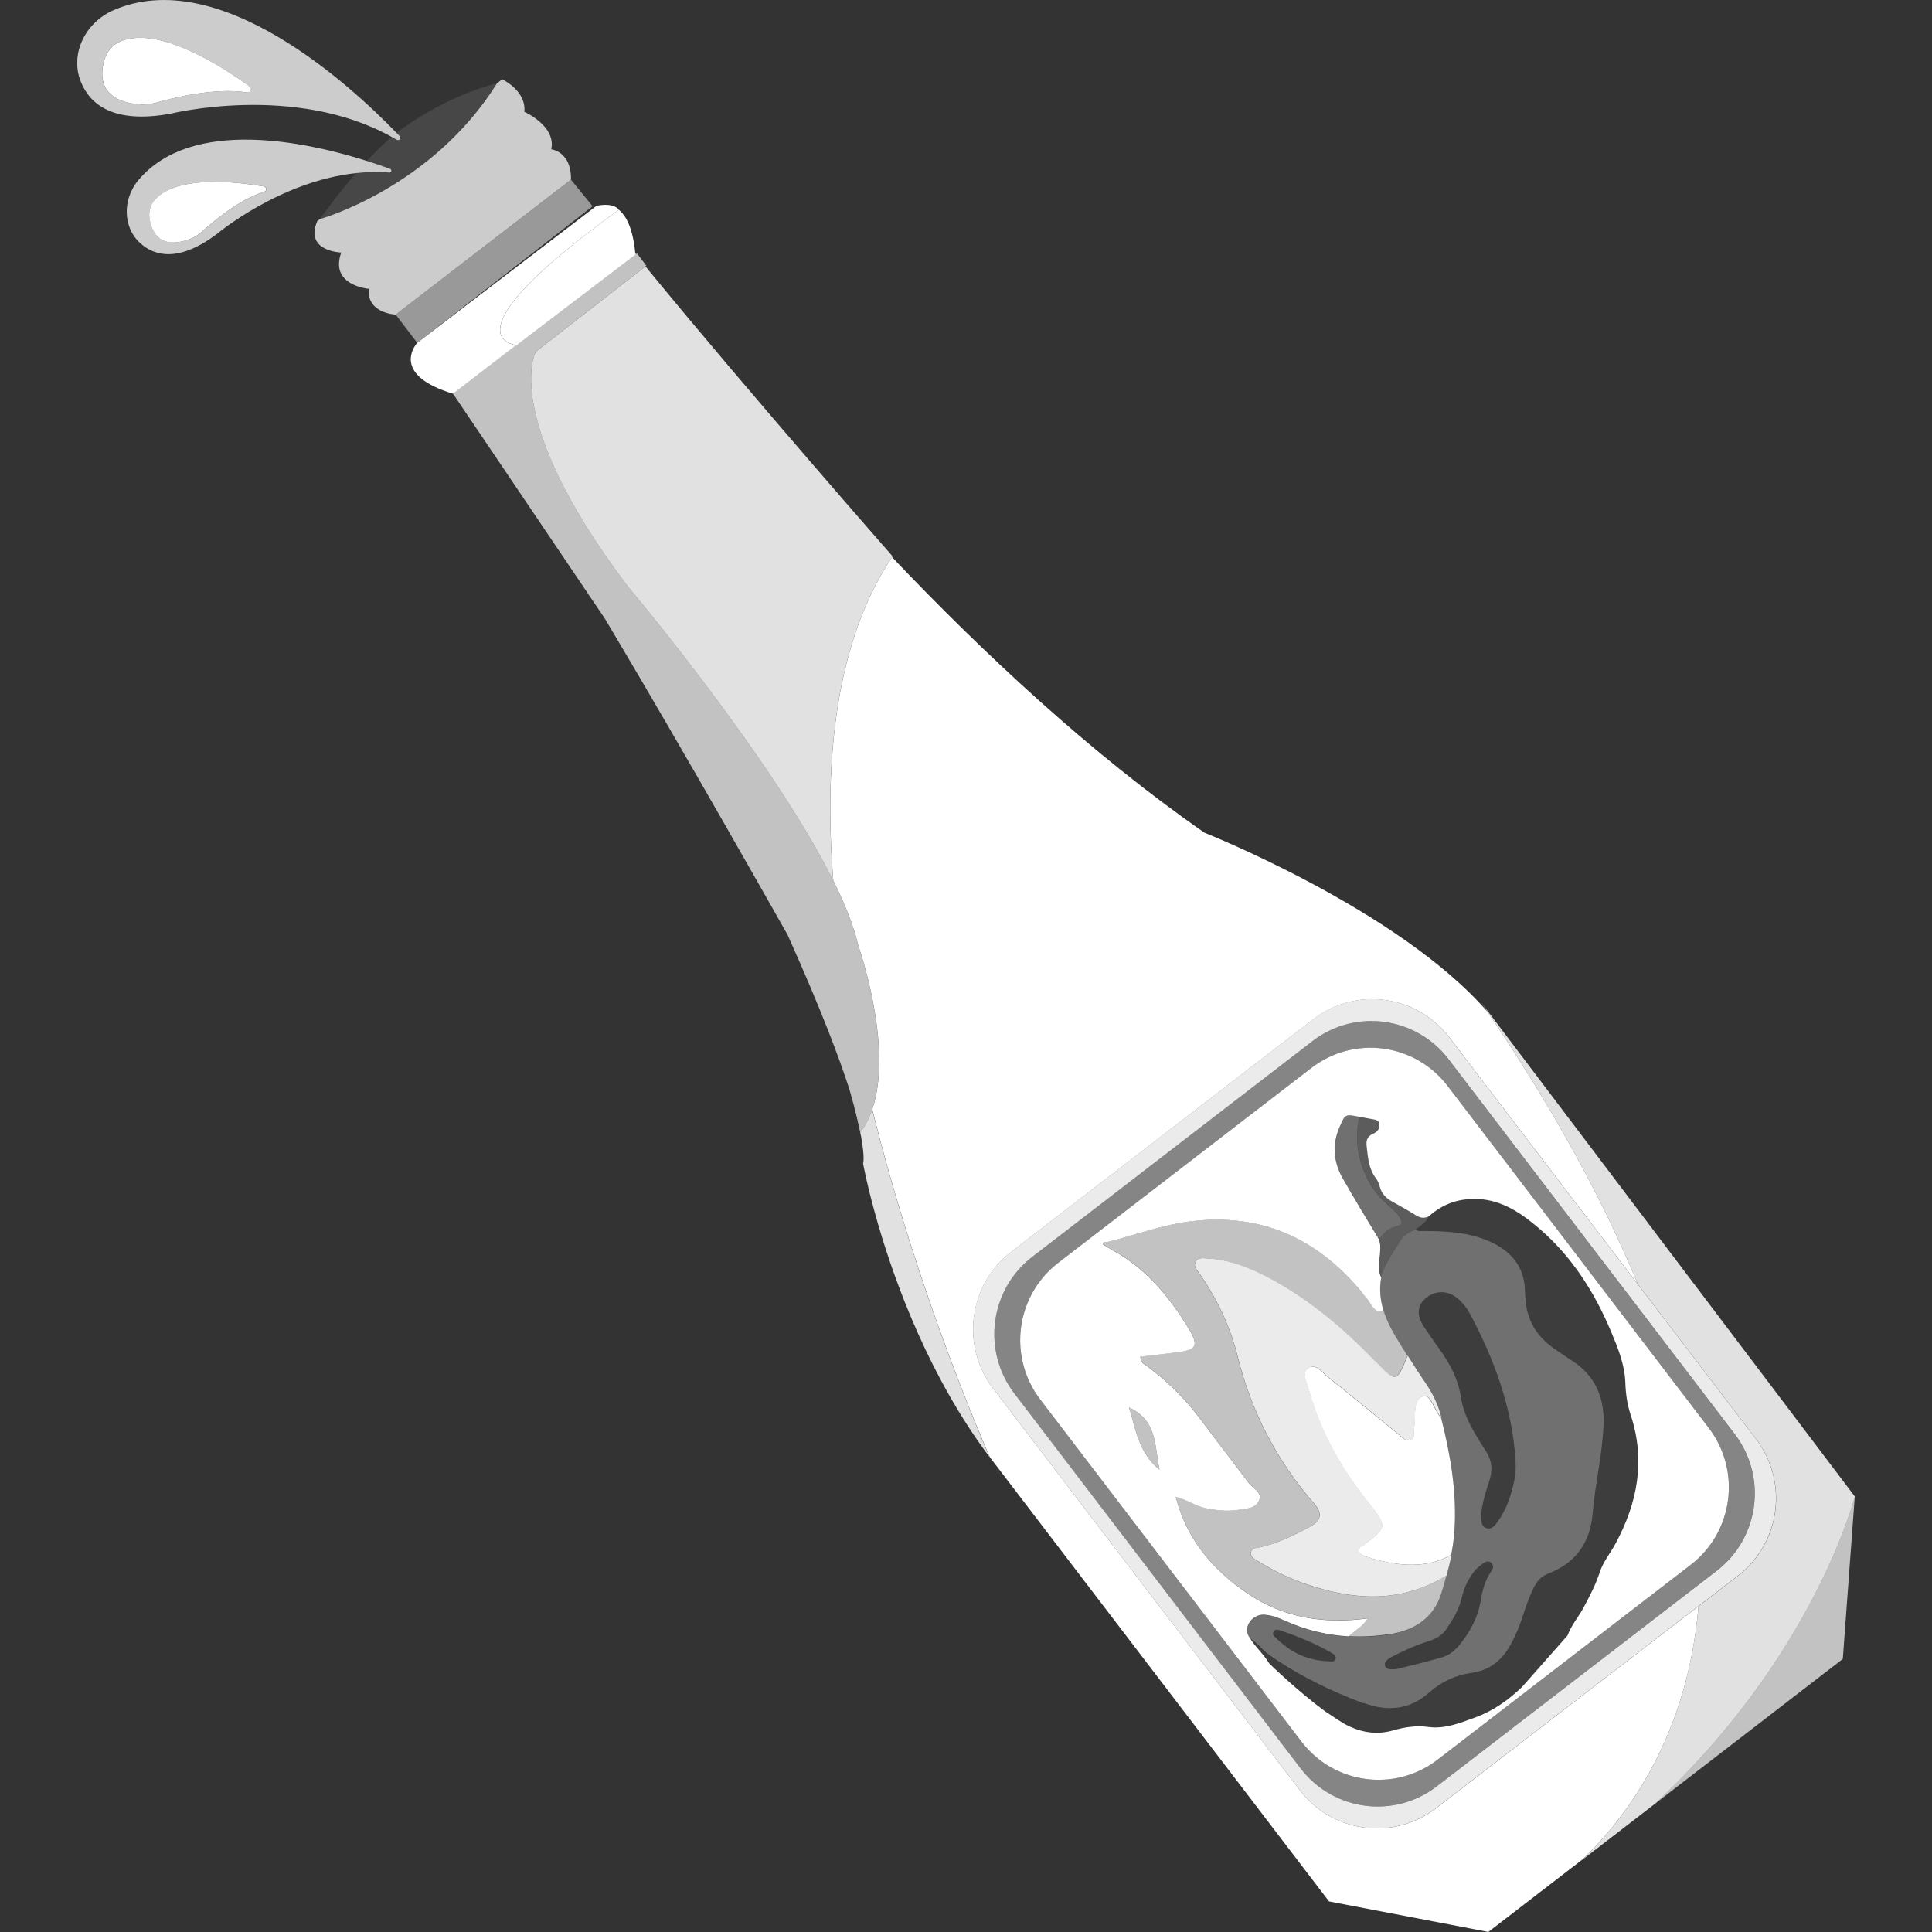
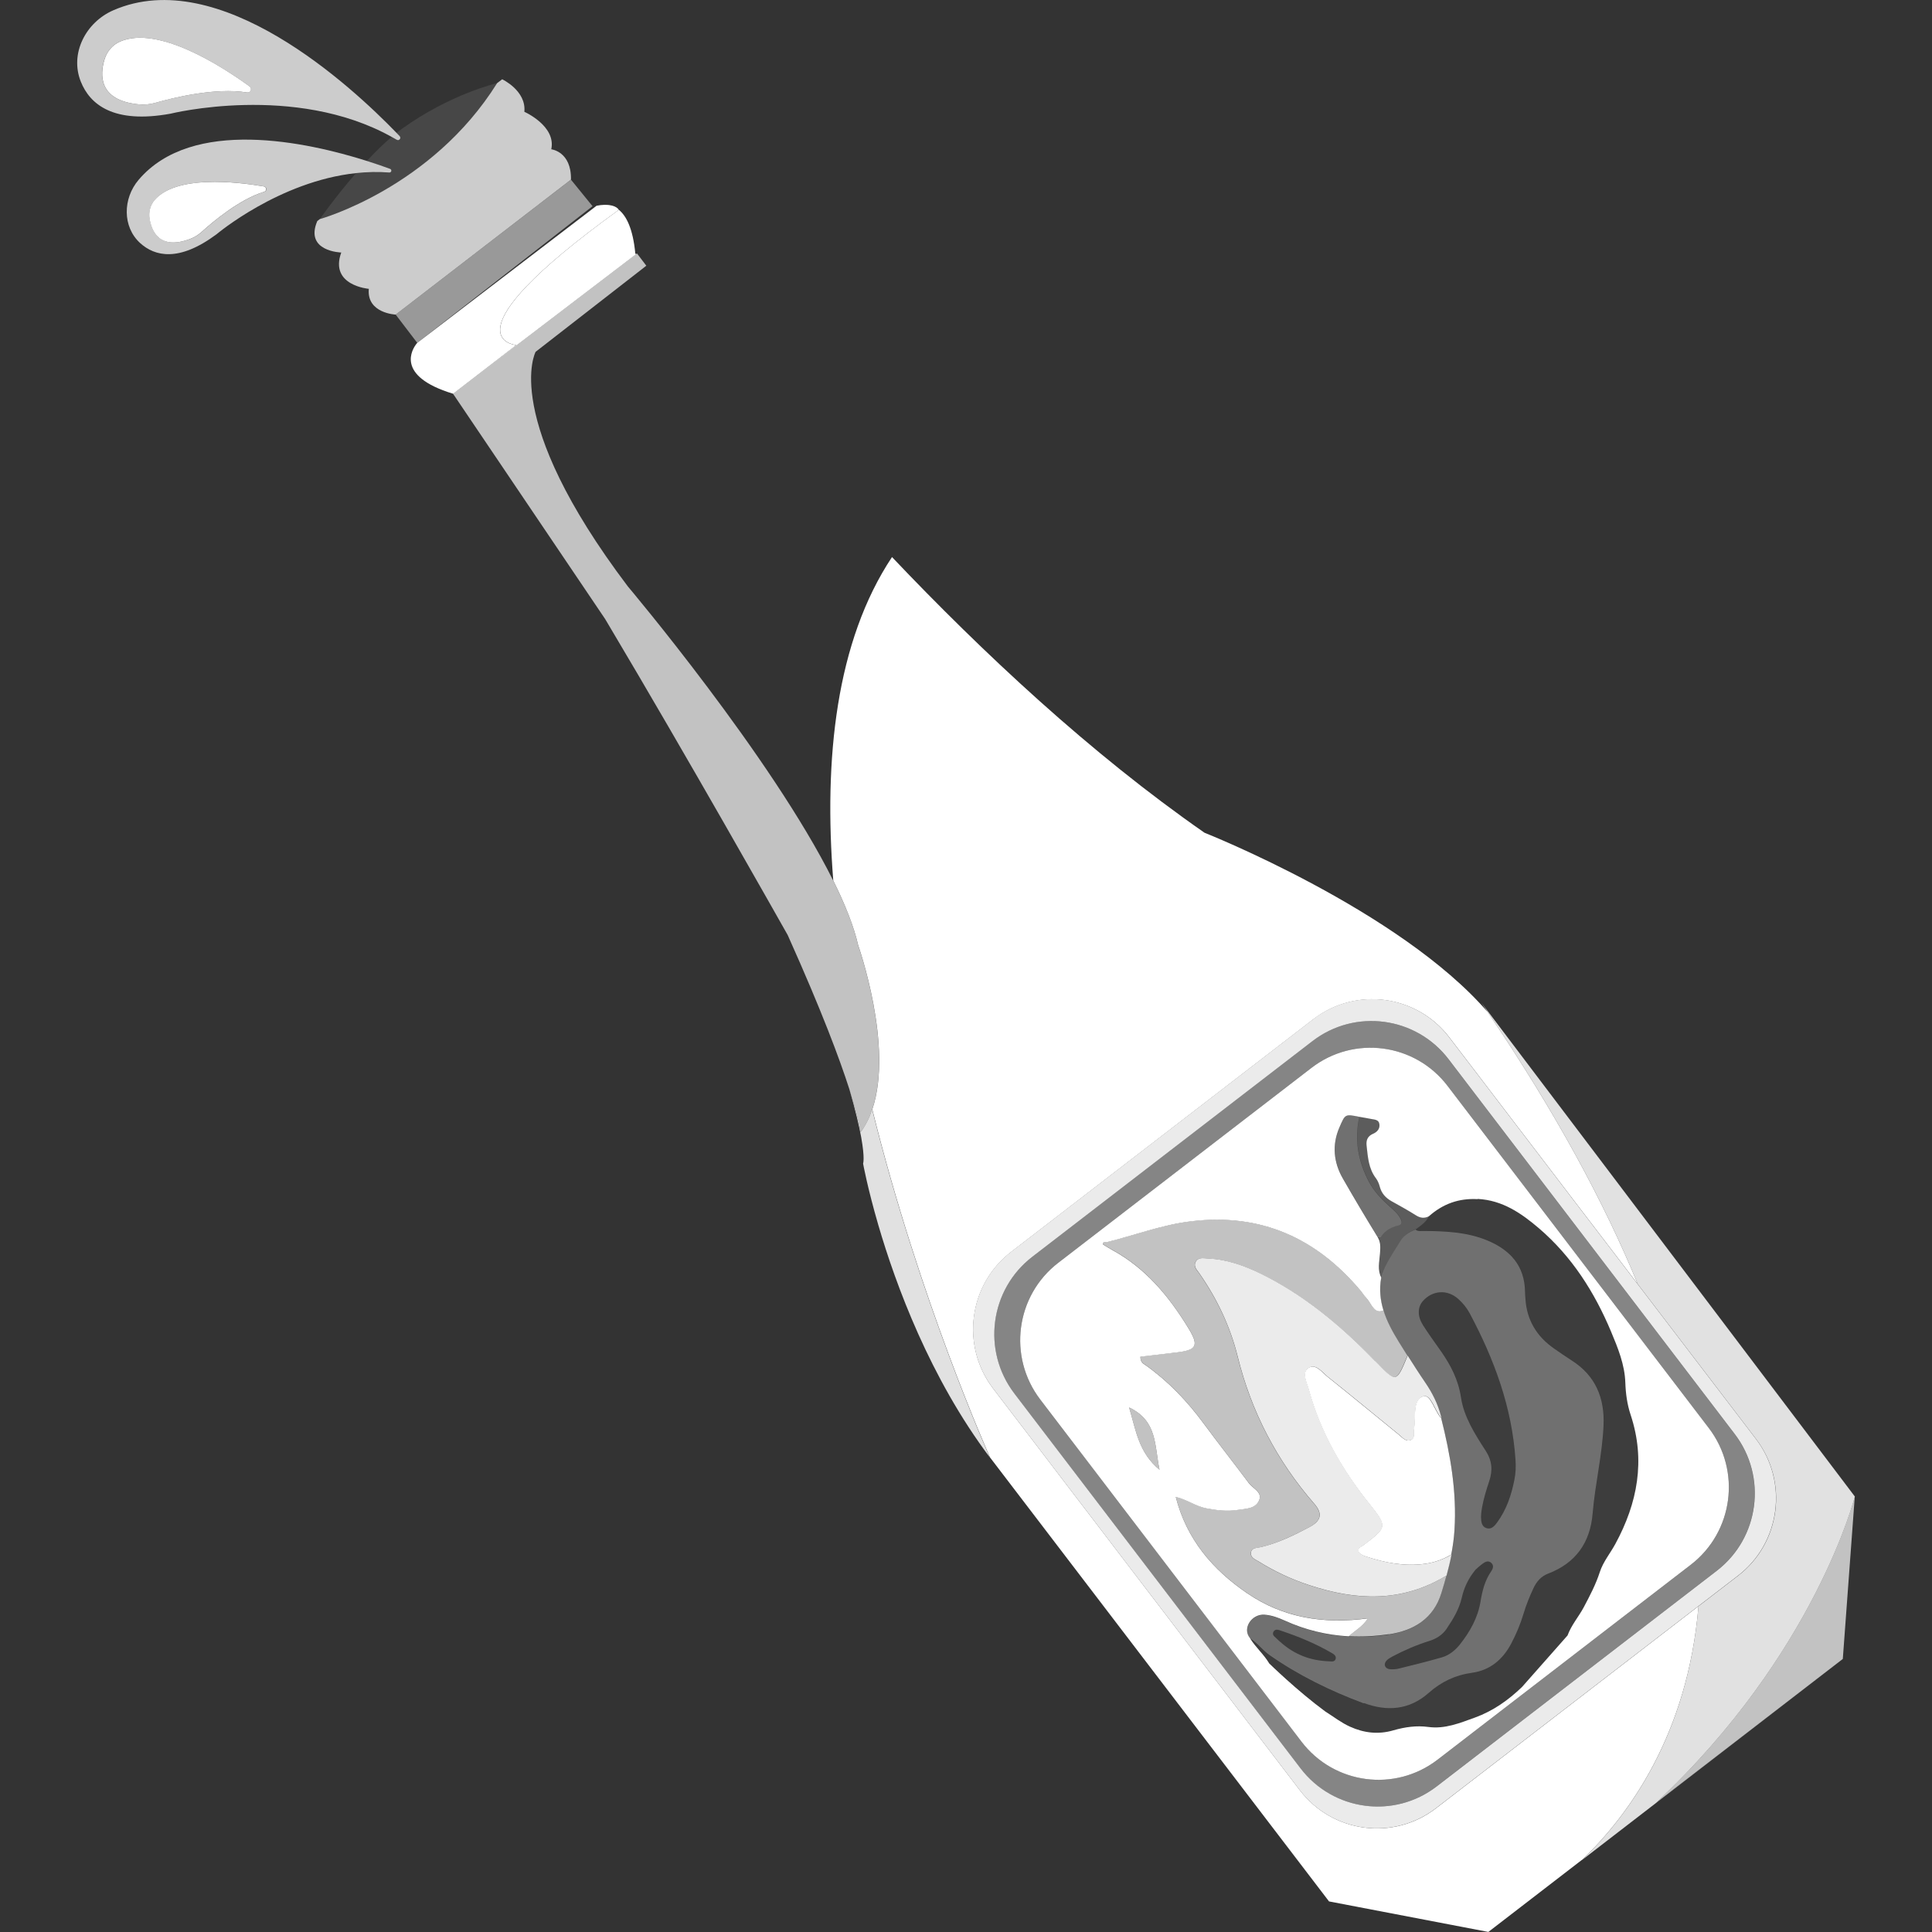
<svg xmlns="http://www.w3.org/2000/svg" viewBox="0 0 300 300">
  <rect x="0" y="0" width="300" height="300" fill="#333333" stroke="none" />
  <g fill="#fff">
    <path d="m 263.73 249.41 l -40.75 31.38 c -6.61 5.09 -16.07 3.83 -21.14 -2.8 l -47.62 -62.37 c -5.07 -6.64 -3.82 -16.14 2.79 -21.23 l 46.9 -36.11 c 6.61 -5.09 16.07 -3.83 21.14 2.8 l 29.27 38.33 c -5.17 -12.58 -12.72 -26.62 -23.29 -42.23 -13.71 -15.89 -43.99 -27.87 -43.99 -27.87 -17.72 -12.32 -34.47 -28 -48.53 -42.81 -8.69 13.09 -10.62 31.29 -9.12 50.24 1.84 3.69 3.21 7.13 3.87 10.05 0 0 5.53 15.61 2.19 25.47 7.35 29.69 18.28 54.05 18.28 54.05 l 52.64 68.94 24.74 4.74 14.66 -11.29 c 7.05 -6.78 16.29 -19.31 17.97 -39.3 z" />
    <path d="m 98.71 39.51 s .06 -.04 .06 -.04 c -.07 -.08 -.12 -.12 -.12 -.11 -.37 -3.88 -1.4 -5.84 -2.55 -6.78 -27.78 20.05 -15.93 21 -15.93 21 l -9.8 7.55 28.34 -21.61 .01 -.01 z" />
    <path d="m 288.02 232.38 l -55.37 -73.21 -2.61 -3.45 c .34 .49 .66 .97 .99 1.46 10.57 15.61 18.12 29.65 23.29 42.23 l 18.36 24.04 c 5.07 6.64 3.82 16.14 -2.79 21.23 l -6.15 4.73 c -1.68 20 -10.92 32.52 -17.97 39.3 -.05 .05 -.1 .1 -.15 .14 l 40.54 -31.25 -29 22.33 c 24.71 -23.11 30.86 -47.55 30.86 -47.55 z" opacity=".85" />
    <path d="m 92.01 32.02 l -3.35 -4.12 -27.22 20.95 3.35 4.39 27.09 -21.12 z" opacity=".5" />
-     <path d="m 83.17 54.64 s -5.52 10.2 14.33 36.44 c 0 0 22.31 26.43 31.88 45.67 -1.5 -18.95 .43 -37.15 9.12 -50.24 .03 -.04 .06 -.09 .09 -.14 0 0 -21.93 -24.97 -37.77 -44.28 -.2 -.24 -.4 -.48 -.59 -.72 l -17.05 13.26 z" opacity=".85" />
    <path d="m 133.62 175.83 s -.12 -1.72 -1.73 -6.72 c .96 3.33 1.52 5.74 1.83 7.45 .61 3.37 .3 4.12 .3 4.12 s .68 3.76 2.36 9.53 c 2.71 9.28 8.03 23.76 17.33 36.11 0 0 -10.93 -24.37 -18.28 -54.05 -.44 1.31 -1.03 2.51 -1.82 3.57 z" opacity=".85" />
    <path d="m 133.62 175.83 c .79 -1.05 1.38 -2.26 1.82 -3.57 3.34 -9.85 -2.19 -25.47 -2.19 -25.47 -.65 -2.93 -2.03 -6.36 -3.87 -10.05 -9.57 -19.24 -31.88 -45.67 -31.88 -45.67 -19.84 -26.24 -14.33 -36.44 -14.33 -36.44 l 17.05 -13.26 .02 -.02 .12 -.09 -1.45 -1.91 -.16 .12 -.06 .04 -.01 .01 -28.34 21.61 .09 .14 .14 .2 22.8 33.77 .6 .89 c .14 .23 .28 .46 .41 .69 12.42 20.86 26.5 45.85 27.8 48.14 .06 .11 .11 .19 .11 .19 .05 .1 .09 .2 .14 .31 5.18 11.55 7.96 19.01 9.45 23.65 1.61 5 1.73 6.72 1.73 6.72 z" opacity=".7" />
    <path d="m 257.15 279.93 l 29 -22.33 1.86 -25.22 s -6.15 24.44 -30.86 47.55 z" opacity=".7" />
    <path d="m 96.09 32.58 s -.38 -.78 -2.1 -.77 c -.07 0 -.13 0 -.2 0 -.34 .01 -.72 .05 -1.16 .14 l -.18 .14 -27.66 21.15 s -.04 .04 -.1 .12 c -.61 .76 -3.47 5.01 5.67 7.78 l 9.8 -7.55 s -11.86 -.95 15.93 -21 z" />
    <path d="m 85.6 23.19 c .79 -3.64 -4.18 -5.83 -4.18 -5.83 .33 -3.28 -3.44 -5.05 -3.44 -5.05 l -.79 .6 c -10.19 16.32 -27.53 21.11 -27.53 21.11 l -.39 .3 c -2.02 4.75 3.72 4.89 3.72 4.89 -1.87 5.14 4.28 5.64 4.28 5.64 -.36 3.81 4.17 4 4.17 4 l 27.22 -20.96 c .08 -4.39 -3.07 -4.71 -3.07 -4.71 z" opacity=".75" />
    <path d="m 77.18 12.91 s 0 0 0 0 -7.23 1.66 -14.78 7.1 c -.28 .2 -.55 .41 -.83 .63 .16 .17 .33 .34 .47 .49 .3 .32 -.08 .79 -.45 .57 -.26 -.15 -.52 -.29 -.78 -.44 -1.3 1.1 -2.6 2.4 -3.85 3.74 1.42 .45 2.65 .88 3.6 1.23 .33 .12 .22 .6 -.13 .57 -1.75 -.14 -3.48 -.09 -5.16 .09 -3.2 3.69 -5.62 7.14 -5.62 7.14 s 17.34 -4.79 27.53 -21.11 z" opacity=".1" />
    <path d="m 203.9 158.27 l -46.9 36.11 c -6.61 5.09 -7.86 14.59 -2.79 21.23 l 47.62 62.37 c 5.07 6.64 14.53 7.89 21.14 2.8 l 40.75 -31.38 6.15 -4.73 c 6.61 -5.09 7.86 -14.59 2.79 -21.23 l -18.36 -24.04 -29.27 -38.33 c -5.07 -6.64 -14.53 -7.89 -21.14 -2.8 z m 65.47 64.41 c 5.07 6.64 3.82 16.14 -2.79 21.23 l -43.49 33.48 c -6.61 5.09 -16.07 3.83 -21.14 -2.8 l -44.44 -58.21 c -5.07 -6.64 -3.82 -16.14 2.79 -21.23 l 43.49 -33.48 c 6.61 -5.09 16.07 -3.83 21.14 2.8 z" opacity=".9" />
    <path d="m 203.78 161.67 l -43.49 33.48 c -6.61 5.09 -7.86 14.59 -2.79 21.23 l 44.44 58.21 c 5.07 6.64 14.53 7.89 21.14 2.8 l 43.49 -33.48 c 6.61 -5.09 7.86 -14.59 2.79 -21.23 l -44.44 -58.21 c -5.07 -6.64 -14.53 -7.89 -21.14 -2.8 z m 61.56 60.07 c 5.07 6.64 3.82 16.14 -2.79 21.23 l -39.32 30.27 c -6.61 5.09 -16.07 3.83 -21.14 -2.8 l -40.56 -53.12 c -5.07 -6.64 -3.82 -16.14 2.79 -21.23 l 39.32 -30.27 c 6.61 -5.09 16.07 -3.83 21.14 2.8 z" opacity=".4" />
    <path d="m 203.64 165.82 l -39.32 30.27 c -6.61 5.09 -7.86 14.59 -2.79 21.23 l 40.56 53.12 c 5.07 6.64 14.53 7.89 21.14 2.8 l 39.32 -30.27 c 6.61 -5.09 7.86 -14.59 2.79 -21.23 l -40.56 -53.12 c -5.07 -6.64 -14.53 -7.89 -21.14 -2.8 z m -28.31 52.73 c 4.41 2.09 3.92 5.87 4.72 9.67 -3.22 -2.66 -3.64 -6.02 -4.72 -9.67 z m 54.13 -32.38 c 3.85 .2 6.78 2.23 9.51 4.56 5.09 4.36 8.61 9.88 11.19 16.03 1.07 2.55 2.13 5.14 2.22 7.94 .06 1.73 .29 3.39 .83 5.01 2.33 7.05 1.07 13.67 -2.38 20.03 -.79 1.46 -1.89 2.76 -2.41 4.36 -.62 1.92 -1.55 3.69 -2.49 5.46 -.79 1.49 -1.94 2.78 -2.52 4.39 -2.36 2.67 -4.71 5.33 -7.07 8 -2.13 2.05 -4.5 3.73 -7.31 4.75 -2.35 .85 -4.67 1.81 -7.23 1.46 -1.87 -.25 -3.66 .01 -5.46 .53 -2.3 .66 -4.52 .42 -6.72 -.58 -1.33 -.6 -2.45 -1.48 -3.85 -2.37 -4.35 -3.2 -8.68 -7.44 -8.68 -7.44 -.86 -1.46 -2.16 -2.53 -3.01 -3.96 -1.23 -1.5 .3 -3.75 2.27 -3.61 1.12 .08 2.13 .46 3.13 .91 3.23 1.47 6.55 2.26 9.96 2.45 .93 -.89 2.15 -1.49 2.97 -2.79 -6.89 .93 -13.15 -.09 -18.73 -3.89 -5.42 -3.69 -9.44 -8.44 -11.11 -14.97 1.75 .41 3.11 1.47 4.77 1.78 1.59 .3 3.18 .5 4.79 .25 1.24 -.2 2.79 -.14 3.37 -1.46 s -.95 -1.86 -1.58 -2.71 c -2.3 -3.1 -4.71 -6.13 -7 -9.24 -2.55 -3.47 -5.47 -6.53 -8.97 -9.03 -.38 -.27 -.88 -.46 -.87 -1.36 1.84 -.22 3.72 -.44 5.6 -.66 3.13 -.37 3.54 -1.02 1.85 -3.78 -3.01 -4.93 -6.63 -9.31 -11.82 -12.13 -.49 -.27 -.97 -.58 -1.45 -.87 .02 -.33 .19 -.44 .5 -.32 4.43 -1.09 8.72 -2.75 13.3 -3.28 10.72 -1.26 19.3 2.59 26.16 10.73 .31 .37 .56 .8 .9 1.14 .76 .77 1.14 2.37 2.38 2.09 .12 -.03 .22 -.08 .32 -.12 -.49 -1.6 -.68 -3.28 -.34 -5.11 s 0 0 0 0 c -.61 -1.18 -.29 -2.42 -.2 -3.64 .07 -.91 .16 -1.79 -.35 -2.61 -1.86 -3.03 -3.68 -6.08 -5.44 -9.16 -1.38 -2.42 -1.7 -5.14 -.51 -7.88 .91 -2.08 .85 -2.1 3.09 -1.65 .59 .11 1.19 .19 1.78 .32 .53 .12 1.24 .07 1.34 .81 .11 .73 -.36 1.23 -.99 1.5 -.84 .36 -1.09 .99 -1 1.83 .2 1.77 .3 3.56 1.44 5.06 .29 .38 .49 .87 .61 1.33 .27 1.03 .9 1.72 1.79 2.23 1.28 .72 2.58 1.42 3.82 2.21 .68 .43 1.31 .52 2.02 .15 2.16 -1.91 4.61 -2.82 7.56 -2.66 z" />
    <path d="m 215.64 253.78 c 3.92 -.58 6.96 -2.46 8.17 -6.4 .28 -.9 .55 -1.81 .79 -2.72 -7 4.24 -14.06 3.88 -21.31 1.49 -2.75 -.91 -5.38 -2.12 -7.84 -3.66 -.53 -.33 -1.29 -.59 -1.23 -1.34 .07 -.85 .94 -.76 1.52 -.9 2.69 -.63 5.13 -1.84 7.56 -3.11 1.77 -.93 2.14 -2.04 .77 -3.62 -5.8 -6.67 -9.78 -14.28 -11.91 -22.9 -1.14 -4.64 -3.2 -8.94 -5.94 -12.88 -.36 -.51 -.93 -1.03 -.61 -1.73 .39 -.84 1.25 -.61 1.93 -.58 2.95 .12 5.67 1.1 8.27 2.38 6.8 3.34 12.49 8.15 17.71 13.56 3.27 3.38 3.26 3.41 5 -.81 .01 -.02 .01 -.04 .02 -.05 -.44 -.71 -.89 -1.42 -1.33 -2.13 -.98 -1.59 -1.87 -3.21 -2.39 -4.93 -.1 .05 -.2 .1 -.32 .12 -1.24 .28 -1.62 -1.32 -2.38 -2.09 -.34 -.34 -.59 -.77 -.9 -1.14 -6.86 -8.14 -15.45 -11.98 -26.16 -10.73 -4.58 .54 -8.87 2.19 -13.3 3.28 -.31 -.12 -.47 -.01 -.5 .32 .48 .29 .95 .6 1.45 .87 5.19 2.81 8.8 7.2 11.82 12.13 1.69 2.76 1.28 3.42 -1.85 3.78 -1.88 .22 -3.76 .45 -5.6 .66 -.01 .9 .5 1.09 .87 1.36 3.5 2.5 6.42 5.56 8.97 9.03 2.29 3.11 4.69 6.14 7 9.24 .63 .85 2.16 1.39 1.58 2.71 -.58 1.33 -2.13 1.27 -3.37 1.46 -1.6 .26 -3.2 .05 -4.79 -.25 -1.66 -.31 -3.01 -1.37 -4.77 -1.78 1.67 6.53 5.69 11.28 11.11 14.97 5.58 3.8 11.83 4.82 18.73 3.89 -.82 1.3 -2.03 1.9 -2.97 2.79 2.03 .11 4.09 0 6.18 -.31 z" opacity=".7" />
    <path d="m 175.33 218.55 c 1.08 3.66 1.5 7.01 4.72 9.67 -.8 -3.8 -.31 -7.58 -4.72 -9.67 z" opacity=".7" />
    <path d="m 213.54 211.36 c -5.22 -5.41 -10.92 -10.22 -17.71 -13.56 -2.61 -1.28 -5.33 -2.26 -8.27 -2.38 -.68 -.03 -1.54 -.26 -1.93 .58 -.32 .69 .25 1.21 .61 1.73 2.74 3.94 4.79 8.24 5.94 12.88 2.13 8.63 6.11 16.23 11.91 22.9 1.37 1.58 1 2.69 -.77 3.62 -2.42 1.28 -4.87 2.48 -7.56 3.11 -.58 .14 -1.45 .05 -1.52 .9 -.06 .76 .7 1.01 1.23 1.34 2.47 1.54 5.09 2.76 7.84 3.66 7.25 2.39 14.31 2.75 21.31 -1.49 .29 -1.08 .56 -2.16 .77 -3.26 -1.18 .71 -2.54 1.21 -4.04 1.43 -3.15 .45 -6.23 -.13 -9.23 -1.13 -.43 -.14 -.98 -.41 -1.13 -.76 -.23 -.55 .43 -.74 .79 -1.02 3.63 -2.75 3.72 -2.86 .92 -6.35 -4.27 -5.34 -7.62 -11.13 -9.43 -17.76 -.3 -1.11 -1.17 -2.63 -.08 -3.37 1.14 -.78 2.14 .69 3.03 1.39 3.71 2.94 7.35 5.98 11.03 8.96 .54 .44 1.09 1.17 1.87 .81 .69 -.32 .37 -1.14 .48 -1.75 .31 -1.78 -.28 -4.44 1.39 -5.02 1.21 -.42 1.76 2.19 2.85 3.42 -.03 -.12 -.06 -.24 -.09 -.36 -.49 -1.89 -1.34 -3.59 -2.45 -5.21 -.94 -1.37 -1.83 -2.77 -2.72 -4.17 -.01 .02 -.01 .04 -.02 .05 -1.74 4.22 -1.73 4.19 -5 .81 z" opacity=".9" />
    <path d="m 220.95 216.82 c -1.66 .57 -1.08 3.23 -1.39 5.02 -.1 .61 .22 1.44 -.48 1.75 -.78 .35 -1.33 -.38 -1.87 -.81 -3.68 -2.98 -7.32 -6.01 -11.03 -8.96 -.89 -.7 -1.89 -2.17 -3.03 -1.39 -1.09 .74 -.22 2.26 .08 3.37 1.81 6.63 5.16 12.43 9.43 17.76 2.8 3.5 2.71 3.6 -.92 6.35 -.37 .28 -1.02 .47 -.79 1.02 .15 .36 .7 .62 1.13 .76 3 .99 6.08 1.58 9.23 1.13 1.51 -.21 2.86 -.72 4.04 -1.43 .24 -1.24 .42 -2.5 .5 -3.78 .38 -5.93 -.62 -11.68 -2.06 -17.38 -1.09 -1.22 -1.64 -3.83 -2.85 -3.42 z" />
    <path d="m 219.82 190.9 c .35 .31 .79 .22 1.19 .22 3.37 .01 6.74 .15 9.91 1.45 3.57 1.46 5.88 3.92 5.91 8.04 0 .34 .04 .68 .06 1.02 .2 3.34 1.77 5.89 4.48 7.77 .9 .62 1.8 1.25 2.72 1.84 3.7 2.35 5.12 5.85 4.93 10.08 -.2 4.59 -1.32 9.07 -1.69 13.64 -.37 4.55 -2.62 7.73 -6.92 9.37 -1.09 .42 -1.79 1.24 -2.27 2.26 -.61 1.31 -1.15 2.64 -1.56 4.02 -.48 1.6 -1.13 3.13 -1.91 4.61 -1.31 2.47 -3.3 4.13 -6.04 4.5 -2.63 .36 -4.81 1.41 -6.76 3.13 -3.02 2.67 -6.5 2.92 -10.08 1.57 -5.14 -1.92 -10.05 -4.31 -14.58 -7.47 -1.13 -.79 -1.91 -1.93 -3.08 -2.64 .85 1.43 2.15 2.51 3.01 3.96 0 0 4.33 4.24 8.68 7.44 1.4 .89 2.52 1.77 3.85 2.37 2.19 .99 4.42 1.23 6.72 .58 1.8 -.51 3.59 -.78 5.46 -.53 2.56 .35 4.88 -.62 7.23 -1.46 2.81 -1.02 5.18 -2.69 7.31 -4.75 2.36 -2.67 4.71 -5.33 7.07 -8 .58 -1.61 1.72 -2.9 2.52 -4.39 .94 -1.77 1.87 -3.54 2.49 -5.46 .52 -1.6 1.62 -2.9 2.41 -4.36 3.44 -6.36 4.71 -12.98 2.38 -20.03 -.54 -1.62 -.77 -3.28 -.83 -5.01 -.1 -2.8 -1.15 -5.39 -2.22 -7.94 -2.58 -6.15 -6.11 -11.67 -11.19 -16.03 -2.73 -2.34 -5.65 -4.37 -9.51 -4.56 -2.95 -.15 -5.39 .76 -7.56 2.66 -.45 .94 -1.29 1.49 -2.09 2.07 z" opacity=".05" />
    <path d="m 211.77 264.44 c 3.59 1.34 7.07 1.1 10.08 -1.57 1.95 -1.73 4.14 -2.77 6.76 -3.13 2.74 -.38 4.73 -2.03 6.04 -4.5 .78 -1.48 1.43 -3.01 1.91 -4.61 .41 -1.38 .95 -2.72 1.56 -4.02 .48 -1.03 1.19 -1.85 2.27 -2.26 4.3 -1.64 6.55 -4.82 6.92 -9.37 .38 -4.57 1.49 -9.05 1.69 -13.64 .19 -4.23 -1.23 -7.73 -4.93 -10.08 -.92 -.59 -1.82 -1.22 -2.72 -1.84 -2.71 -1.88 -4.28 -4.43 -4.48 -7.77 -.02 -.34 -.06 -.68 -.06 -1.02 -.04 -4.12 -2.35 -6.58 -5.91 -8.04 -3.17 -1.3 -6.53 -1.43 -9.91 -1.45 -.41 0 -.84 .09 -1.19 -.22 -.94 .35 -1.78 .86 -2.31 1.74 -1.11 1.84 -2.4 3.59 -3.02 5.7 -.34 1.83 -.16 3.51 .34 5.11 .53 1.72 1.41 3.34 2.39 4.93 .44 .71 .89 1.42 1.33 2.13 .88 1.41 1.78 2.81 2.72 4.17 1.11 1.61 1.97 3.32 2.45 5.21 l .09 .36 c 1.45 5.7 2.45 11.46 2.06 17.38 -.08 1.27 -.26 2.53 -.5 3.78 -.21 1.1 -.48 2.18 -.77 3.26 -.25 .91 -.51 1.82 -.79 2.72 -1.22 3.94 -4.25 5.82 -8.17 6.4 -2.09 .31 -4.15 .42 -6.18 .31 -3.4 -.19 -6.72 -.98 -9.96 -2.45 -1 -.45 -2.01 -.83 -3.13 -.91 -1.97 -.14 -3.5 2.11 -2.27 3.61 1.17 .71 1.95 1.85 3.08 2.64 4.53 3.16 9.44 5.55 14.58 7.47 z m 12.88 -11.56 c 1 -1.48 1.92 -2.99 2.33 -4.77 .35 -1.53 .97 -2.95 2.15 -4.38 .23 -.2 .64 -.59 1.09 -.92 .4 -.3 .89 -.54 1.34 -.13 .46 .42 .26 .93 -.03 1.34 -.97 1.42 -1.37 3.03 -1.64 4.68 -.42 2.51 -1.62 4.64 -3.15 6.59 -.73 .93 -1.66 1.71 -2.8 2.05 -2.21 .64 -4.45 1.19 -6.68 1.74 -.47 .12 -.98 .16 -1.46 .11 -.74 -.08 -1.01 -.75 -.52 -1.31 .24 -.28 .59 -.47 .92 -.65 1.84 -.98 3.75 -1.8 5.73 -2.42 1.13 -.35 2.06 -.95 2.72 -1.92 z m -3.74 -47.22 c -.83 -1.3 -.77 -2.7 .01 -3.6 1.5 -1.73 3.84 -1.88 5.53 -.35 .71 .64 1.31 1.37 1.76 2.21 3.81 7.14 6.58 14.61 7.12 22.79 .07 1.03 .03 2.05 -.17 3.05 -.47 2.4 -1.24 4.69 -2.71 6.68 -.39 .52 -.86 1.07 -1.59 .86 -.79 -.23 -.86 -1 -.88 -1.68 -.01 -.53 .07 -1.06 .16 -1.58 .25 -1.38 .67 -2.72 1.11 -4.05 .56 -1.67 .46 -3.16 -.56 -4.73 -1.66 -2.57 -3.37 -5.22 -3.83 -8.29 -.41 -2.74 -1.6 -5.01 -3.13 -7.19 -.95 -1.36 -1.94 -2.71 -2.83 -4.11 z m -23.17 47.73 c .29 -.56 .88 -.27 1.33 -.12 2.65 .89 5.23 1.96 7.66 3.37 .35 .2 .8 .46 .67 .95 -.15 .52 -.67 .39 -1.07 .37 -2.86 -.09 -5.38 -1.07 -7.52 -3 -.14 -.13 -.3 -.24 -.42 -.38 -.31 -.35 -.94 -.63 -.65 -1.19 z" opacity=".3" />
    <path d="m 214.46 192.05 c .66 -1.02 1.6 -1.52 2.76 -1.8 .61 -.14 .44 -.7 .2 -1.12 -.43 -.77 -1.12 -1.32 -1.76 -1.9 -1.21 -1.09 -2.31 -2.26 -3.09 -3.72 -1.69 -3.2 -2.29 -6.54 -1.49 -10.1 -2.24 -.46 -2.18 -.43 -3.09 1.65 -1.2 2.74 -.87 5.45 .51 7.88 1.76 3.08 3.58 6.14 5.44 9.16 .18 -.01 .47 .05 .52 -.04 z" opacity=".3" />
    <path d="m 219.82 190.9 c .8 -.58 1.64 -1.13 2.09 -2.07 -.7 .37 -1.33 .28 -2.02 -.15 -1.24 -.78 -2.54 -1.48 -3.82 -2.21 -.9 -.51 -1.53 -1.2 -1.79 -2.23 -.12 -.47 -.32 -.95 -.61 -1.33 -1.15 -1.51 -1.25 -3.29 -1.44 -5.06 -.09 -.84 .16 -1.47 1 -1.83 .63 -.27 1.1 -.77 .99 -1.5 s -.82 -.68 -1.34 -.81 c -.59 -.14 -1.19 -.22 -1.78 -.32 -.8 3.56 -.2 6.9 1.49 10.1 .78 1.47 1.88 2.63 3.09 3.72 .64 .58 1.33 1.13 1.76 1.9 .24 .42 .41 .98 -.2 1.12 -1.16 .28 -2.1 .78 -2.76 1.8 -.06 .09 -.34 .03 -.52 .04 .51 .82 .42 1.71 .35 2.61 -.09 1.22 -.4 2.46 .2 3.64 .62 -2.11 1.91 -3.86 3.02 -5.7 .53 -.88 1.37 -1.39 2.31 -1.74 z" opacity=".2" />
    <path d="m 226.87 216.97 c .46 3.07 2.16 5.73 3.83 8.29 1.02 1.57 1.13 3.07 .56 4.73 -.45 1.33 -.87 2.67 -1.11 4.05 -.09 .52 -.17 1.05 -.16 1.58 .02 .69 .09 1.45 .88 1.68 .72 .21 1.2 -.33 1.59 -.86 1.47 -1.99 2.24 -4.28 2.71 -6.68 .2 -1.01 .24 -2.03 .17 -3.05 -.55 -8.18 -3.32 -15.65 -7.12 -22.79 -.45 -.84 -1.05 -1.57 -1.76 -2.21 -1.69 -1.53 -4.03 -1.38 -5.53 .35 -.79 .9 -.84 2.3 -.01 3.6 .89 1.4 1.88 2.74 2.83 4.11 1.53 2.18 2.72 4.45 3.13 7.19 z" opacity=".05" />
    <path d="m 215.28 257.88 c -.49 .56 -.23 1.24 .52 1.31 .48 .05 .99 .01 1.46 -.11 2.24 -.55 4.47 -1.1 6.68 -1.74 1.15 -.33 2.08 -1.11 2.8 -2.05 1.53 -1.96 2.73 -4.09 3.15 -6.59 .28 -1.65 .67 -3.27 1.64 -4.68 .28 -.42 .49 -.92 .03 -1.34 -.45 -.41 -.94 -.17 -1.34 .13 -.45 .33 -.86 .73 -1.09 .92 -1.18 1.43 -1.81 2.85 -2.15 4.38 -.4 1.78 -1.33 3.29 -2.33 4.77 -.66 .98 -1.59 1.57 -2.72 1.92 -1.99 .62 -3.9 1.44 -5.73 2.42 -.33 .18 -.68 .37 -.92 .65 z" opacity=".05" />
    <path d="m 198.39 254.58 c .13 .14 .28 .25 .42 .38 2.13 1.94 4.65 2.91 7.52 3 .4 .01 .92 .15 1.07 -.37 .14 -.49 -.32 -.75 -.67 -.95 -2.43 -1.41 -5 -2.48 -7.66 -3.37 -.45 -.15 -1.04 -.43 -1.33 .12 s .34 .84 .65 1.19 z" opacity=".05" />
    <path d="m 62.05 21.13 c -.15 -.16 -.31 -.32 -.47 -.49 -7 -7.24 -27.49 -26.21 -43.97 -19.05 -4.3 1.87 -6.81 6.73 -5.06 11.09 1.4 3.5 5.03 6.6 13.94 4.97 0 0 19.26 -4.79 34.33 3.61 .26 .14 .52 .28 .78 .44 .37 .22 .76 -.25 .45 -.57 z m -23.69 -6.77 c -4.95 -.82 -11.6 .85 -14.19 1.59 -.86 .25 -1.76 .34 -2.65 .25 -6.29 -.62 -6.01 -4.66 -5.3 -6.97 .38 -1.23 1.24 -2.27 2.42 -2.78 5.87 -2.53 15.68 3.76 20.1 6.96 .45 .33 .16 1.04 -.38 .95 z" opacity=".75" />
    <path d="m 18.65 6.45 c -1.18 .51 -2.05 1.55 -2.42 2.78 -.71 2.32 -.99 6.35 5.3 6.97 .89 .09 1.79 0 2.65 -.25 2.59 -.74 9.23 -2.41 14.19 -1.59 .55 .09 .83 -.62 .38 -.95 -4.42 -3.2 -14.22 -9.49 -20.1 -6.96 z" />
    <path d="m 60.44 26.79 c .35 .03 .46 -.45 .13 -.57 -.95 -.35 -2.17 -.78 -3.6 -1.23 -9.26 -2.93 -27.13 -6.86 -35.45 2.94 -2.45 2.88 -2.54 7.29 .26 9.83 2.25 2.03 5.97 2.98 11.84 -1.38 0 0 9.72 -8.22 21.66 -9.5 1.68 -.18 3.41 -.23 5.16 -.09 z m -19.39 2.98 c -3.87 1.17 -8.09 4.75 -9.69 6.21 -.53 .48 -1.15 .87 -1.82 1.12 -4.77 1.79 -5.99 -1.22 -6.3 -3.15 -.16 -1.02 .1 -2.09 .77 -2.87 3.35 -3.93 12.67 -2.88 16.99 -2.13 .44 .08 .49 .69 .06 .82 z" opacity=".75" />
    <path d="m 40.98 28.95 c -4.33 -.74 -13.64 -1.79 -16.99 2.13 -.67 .79 -.93 1.85 -.77 2.87 .31 1.93 1.53 4.95 6.3 3.15 .67 -.25 1.29 -.64 1.82 -1.12 1.61 -1.46 5.82 -5.04 9.69 -6.21 .43 -.13 .38 -.75 -.06 -.82 z" />
  </g>
</svg>